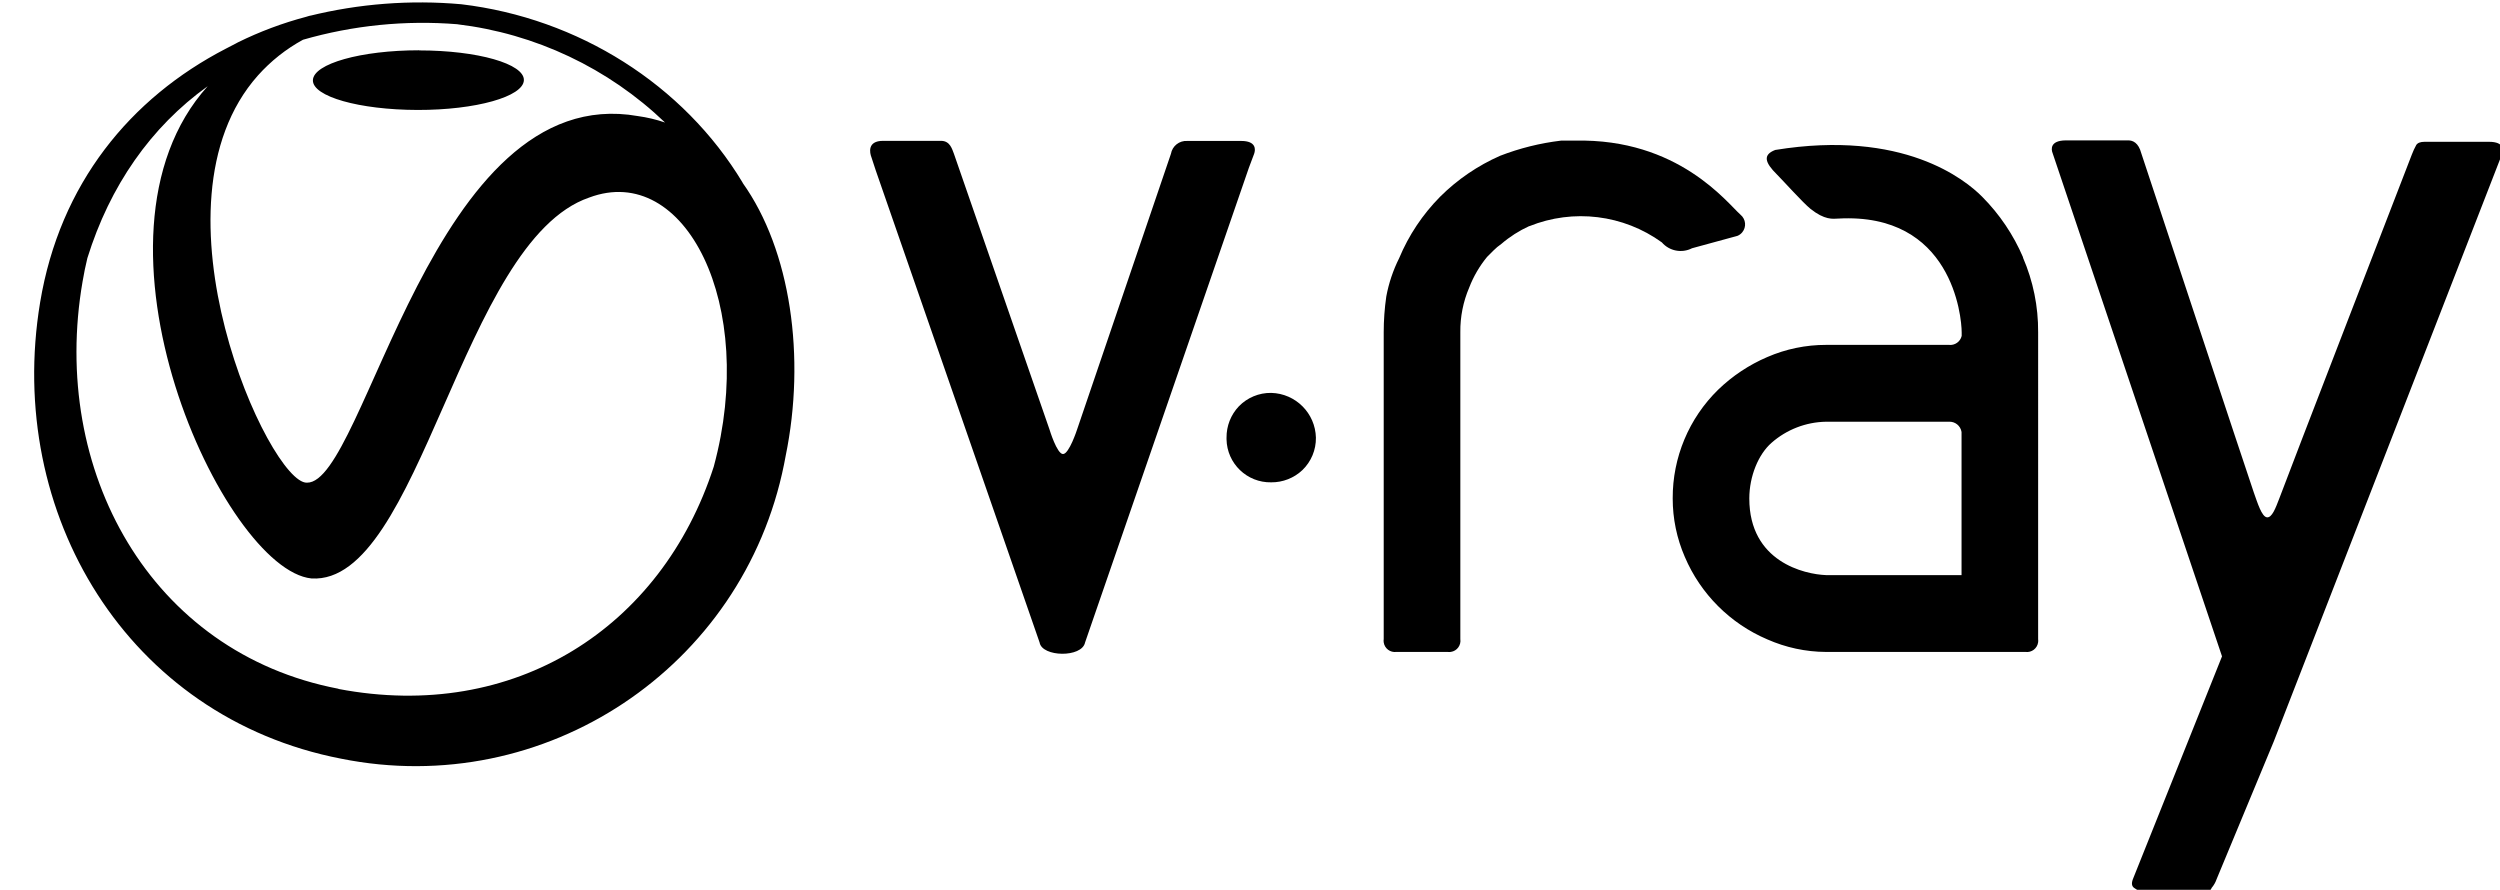
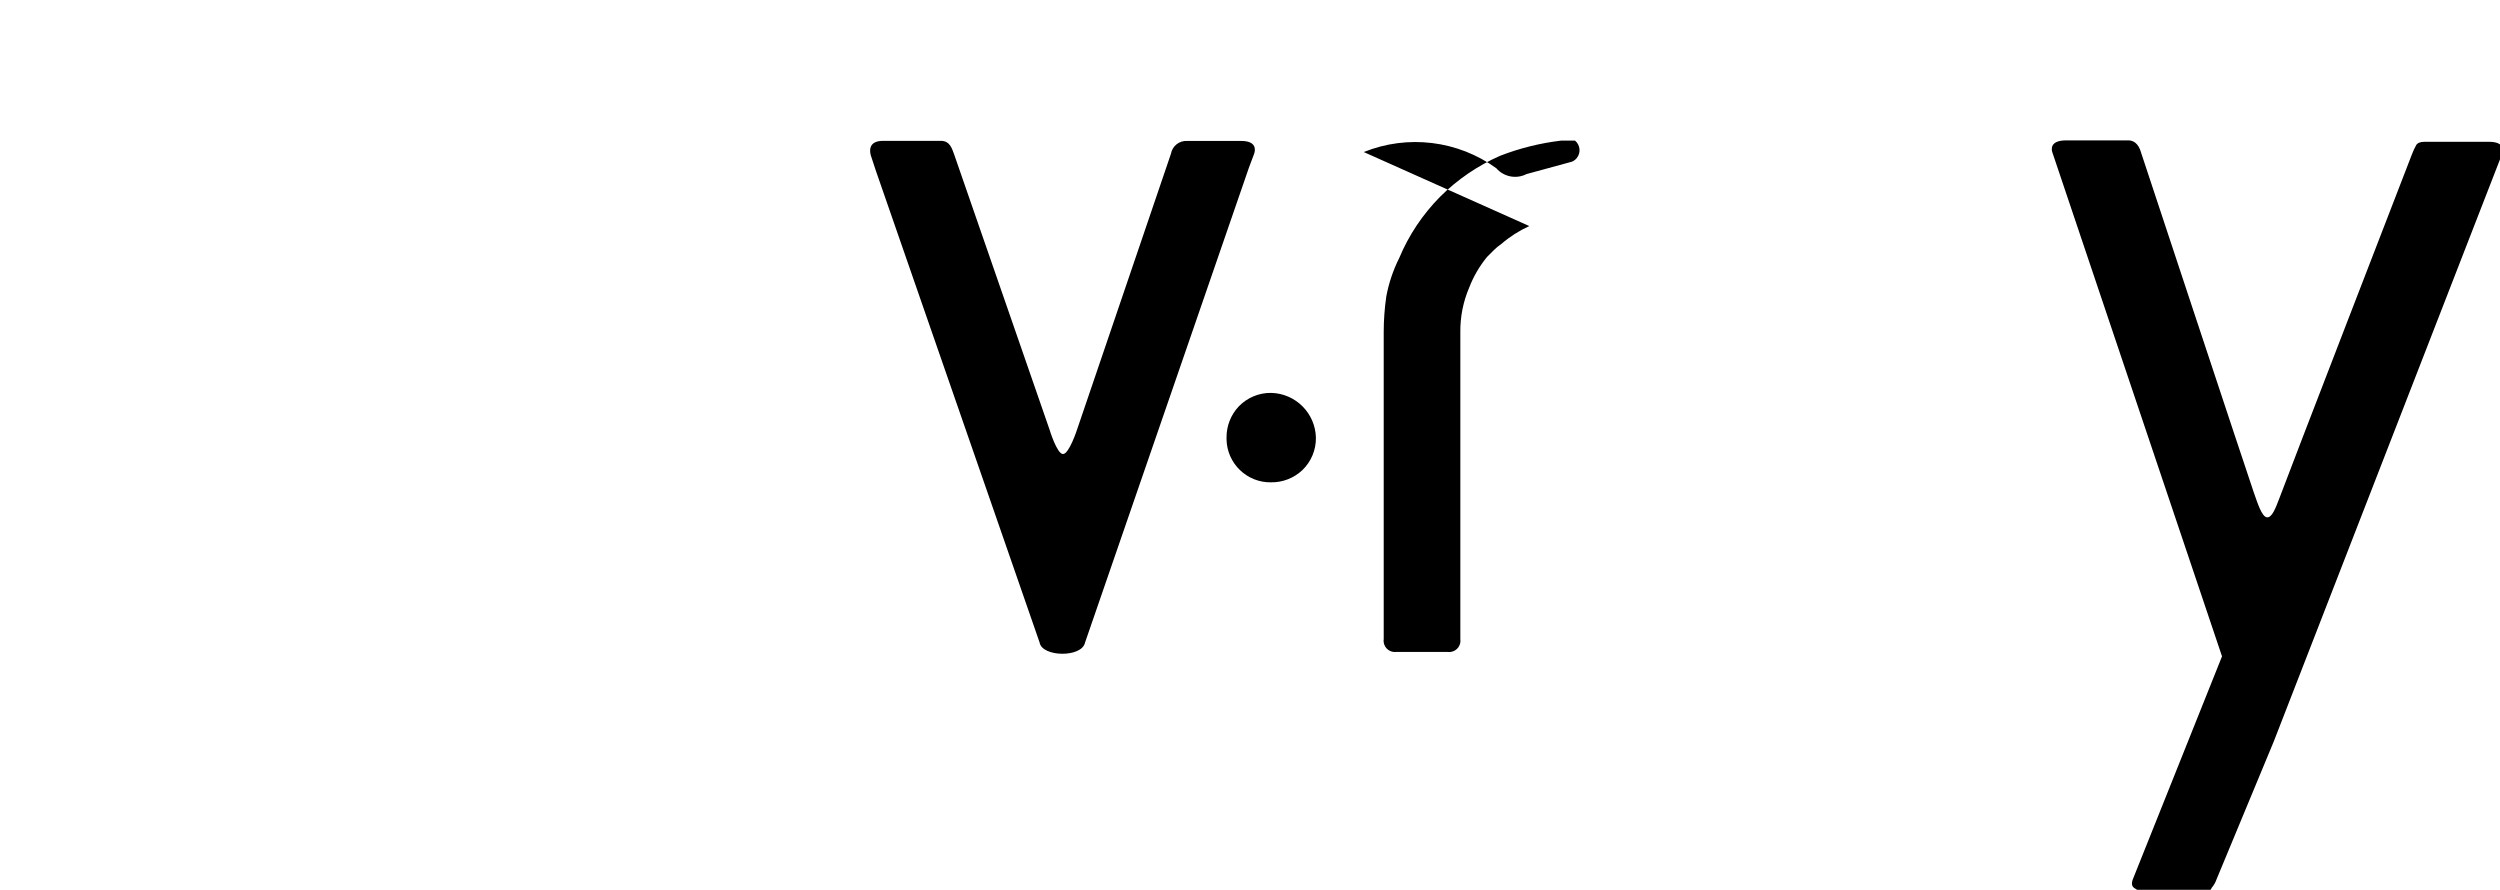
<svg xmlns="http://www.w3.org/2000/svg" version="1.1" id="Layer_1" x="0px" y="0px" viewBox="0 0 295 105" enable-background="new 0 0 295 105" xml:space="preserve">
  <g>
    <title>Logo-Vray-for-Cinema-4D</title>
    <path d="M103.33,20.084l-0.503-1.533c-0.194-0.498-0.525-1.932,1.38-1.932h6.834c1.083,0,1.311,1.007,1.52,1.52l11.286,32.559   c0,0,0.87,2.879,1.587,2.879c0.719,0,1.656-2.879,1.656-2.879l11.079-32.546c0.161-0.926,0.995-1.583,1.932-1.52h6.364   c1.773,0,1.705,1.015,1.52,1.52l-0.622,1.656l-19.327,56.007c-0.372,1.816-5.073,1.727-5.364,0L103.33,20.084z" />
    <path d="M262.198,77.45l-19.983-59.363c-0.207-0.504-0.277-1.491,1.505-1.52h7.435c0.503,0,1.186,0.262,1.518,1.52   c0,0,12.825,38.759,13.278,40.032c0.455,1.28,0.935,2.831,1.534,2.923c0.602,0.09,1.035-1.079,1.489-2.265   c0.581-1.636,15.621-40.533,15.621-40.533c0.147-0.389,0.321-0.767,0.522-1.131c0.16-0.25,0.486-0.38,0.987-0.38h7.593   c1.865,0,1.705,1.016,1.519,1.519l-26.919,69.264l-6.729,16.209c-0.132,0.385-0.336,0.745-0.601,1.056   c-0.098,0.304-0.394,0.456-0.896,0.456h-6.849c-0.498,0.01-0.985-0.152-1.381-0.456c-0.303-0.208-0.345-0.553-0.152-1.056   L262.198,77.45" />
    <path d="M144.731,51.643c-0.013-1.373,0.505-2.697,1.449-3.693c1.001-1.034,2.384-1.609,3.824-1.588   c2.885,0.073,5.205,2.397,5.273,5.281c0.021,1.438-0.554,2.823-1.588,3.822c-0.994,0.944-2.316,1.462-3.686,1.45   c-2.859,0.056-5.219-2.218-5.273-5.077c0-0.063,0-0.125,0-0.188" />
-     <path d="M180.458,26.676c-1.198,0.545-2.315,1.259-3.313,2.119c-0.327,0.224-0.631,0.478-0.91,0.76l-0.76,0.76   c-0.89,1.083-1.601,2.301-2.105,3.608c-0.715,1.668-1.071,3.467-1.05,5.281v36.202c0.11,0.729-0.39,1.409-1.116,1.518   c-0.129,0.021-0.26,0.021-0.389,0.003h-6.032c-0.728,0.102-1.402-0.403-1.507-1.133c-0.019-0.127-0.017-0.258,0.002-0.388V39.21   c0-1.415,0.102-2.825,0.304-4.224c0.292-1.571,0.803-3.093,1.519-4.522c1.128-2.705,2.771-5.165,4.831-7.249   c2.043-2.034,4.444-3.673,7.082-4.833c2.311-0.895,4.725-1.495,7.185-1.788h1.656c12.184-0.275,17.945,7.345,19.535,8.751   c0.624,0.52,0.711,1.446,0.192,2.071c-0.149,0.181-0.342,0.324-0.559,0.414l-5.363,1.463c-1.204,0.619-2.677,0.333-3.561-0.69   c-4.538-3.283-10.445-4.006-15.642-1.912" />
-     <path d="M238.729,30.382c-1.144-2.672-2.782-5.104-4.831-7.165c-2.002-2.021-9.318-7.979-24.421-5.522   c-1.479,0.566-1.243,1.47,0.206,2.899c0.601,0.594,3.085,3.354,3.947,4.044c1.685,1.346,2.645,1.188,3.285,1.154   c13.405-0.739,14.563,11.526,14.563,13.433v0.414c-0.16,0.684-0.807,1.139-1.505,1.058h-14.495   c-2.387-0.004-4.748,0.486-6.938,1.435c-2.15,0.92-4.115,2.226-5.797,3.853c-3.45,3.372-5.386,8-5.364,12.825   c-0.003,2.374,0.483,4.724,1.429,6.903c1.865,4.379,5.353,7.866,9.732,9.733c2.183,0.964,4.538,1.472,6.924,1.483h23.537   c0.73,0.099,1.4-0.412,1.499-1.142c0.016-0.121,0.016-0.242,0-0.365V39.205c0.021-3.034-0.588-6.037-1.794-8.821 M231.462,67.862   h-16c-2.52-0.096-9.044-1.558-9.044-9.042c0-2.622,1.078-5.224,2.625-6.57c1.777-1.561,4.052-2.443,6.419-2.486h14.494   c0.739-0.047,1.391,0.477,1.506,1.209V67.862L231.462,67.862z M87.633,21.554C80.661,9.971,68.237,2.145,54.433,0.501   C48.416-0.034,42.35,0.433,36.487,1.882l0.248-0.083l-0.621,0.188c-2.776,0.734-5.472,1.745-8.048,3.016L27.81,5.142   c-0.387,0.194-0.781,0.394-1.16,0.601C15.385,11.575,7.061,21.666,4.734,35.686c-4.142,24.96,10.354,48.959,35.512,53.838   c24.029,4.842,47.433-10.715,52.273-34.742c0.067-0.325,0.127-0.65,0.187-0.977c2.389-11.631,0.607-24.27-5.081-32.235    M53.949,2.861c9.218,1.102,17.825,5.172,24.525,11.597c-1.039-0.356-2.109-0.611-3.195-0.76   C50.981,9.404,43.112,57.113,36.211,56.955C31.821,57.107,16.793,24.238,30.44,8.9c1.518-1.696,3.315-3.122,5.314-4.21   c5.912-1.704,12.083-2.324,18.216-1.83 M39.937,81.274C17.747,77.028,5.879,55.527,9.745,33.212   c0.159-0.939,0.346-1.864,0.566-2.76c2.649-8.51,7.476-15.462,14.198-20.281C8.322,28.117,26.421,67.208,36.748,68.257   C49.6,69.058,54.431,28.49,69.521,23.313c11.32-4.251,19.878,12.674,14.702,31.751c-6.157,19.051-23.538,30.192-44.293,26.229    M49.463,5.948c6.902,0,12.425,1.587,12.355,3.52c-0.068,1.932-5.661,3.52-12.542,3.507c-6.881-0.015-12.424-1.588-12.354-3.52   c0.07-1.933,5.661-3.521,12.536-3.521" />
+     <path d="M180.458,26.676c-1.198,0.545-2.315,1.259-3.313,2.119c-0.327,0.224-0.631,0.478-0.91,0.76l-0.76,0.76   c-0.89,1.083-1.601,2.301-2.105,3.608c-0.715,1.668-1.071,3.467-1.05,5.281v36.202c0.11,0.729-0.39,1.409-1.116,1.518   c-0.129,0.021-0.26,0.021-0.389,0.003h-6.032c-0.728,0.102-1.402-0.403-1.507-1.133c-0.019-0.127-0.017-0.258,0.002-0.388V39.21   c0-1.415,0.102-2.825,0.304-4.224c0.292-1.571,0.803-3.093,1.519-4.522c1.128-2.705,2.771-5.165,4.831-7.249   c2.043-2.034,4.444-3.673,7.082-4.833c2.311-0.895,4.725-1.495,7.185-1.788h1.656c0.624,0.52,0.711,1.446,0.192,2.071c-0.149,0.181-0.342,0.324-0.559,0.414l-5.363,1.463c-1.204,0.619-2.677,0.333-3.561-0.69   c-4.538-3.283-10.445-4.006-15.642-1.912" />
  </g>
</svg>